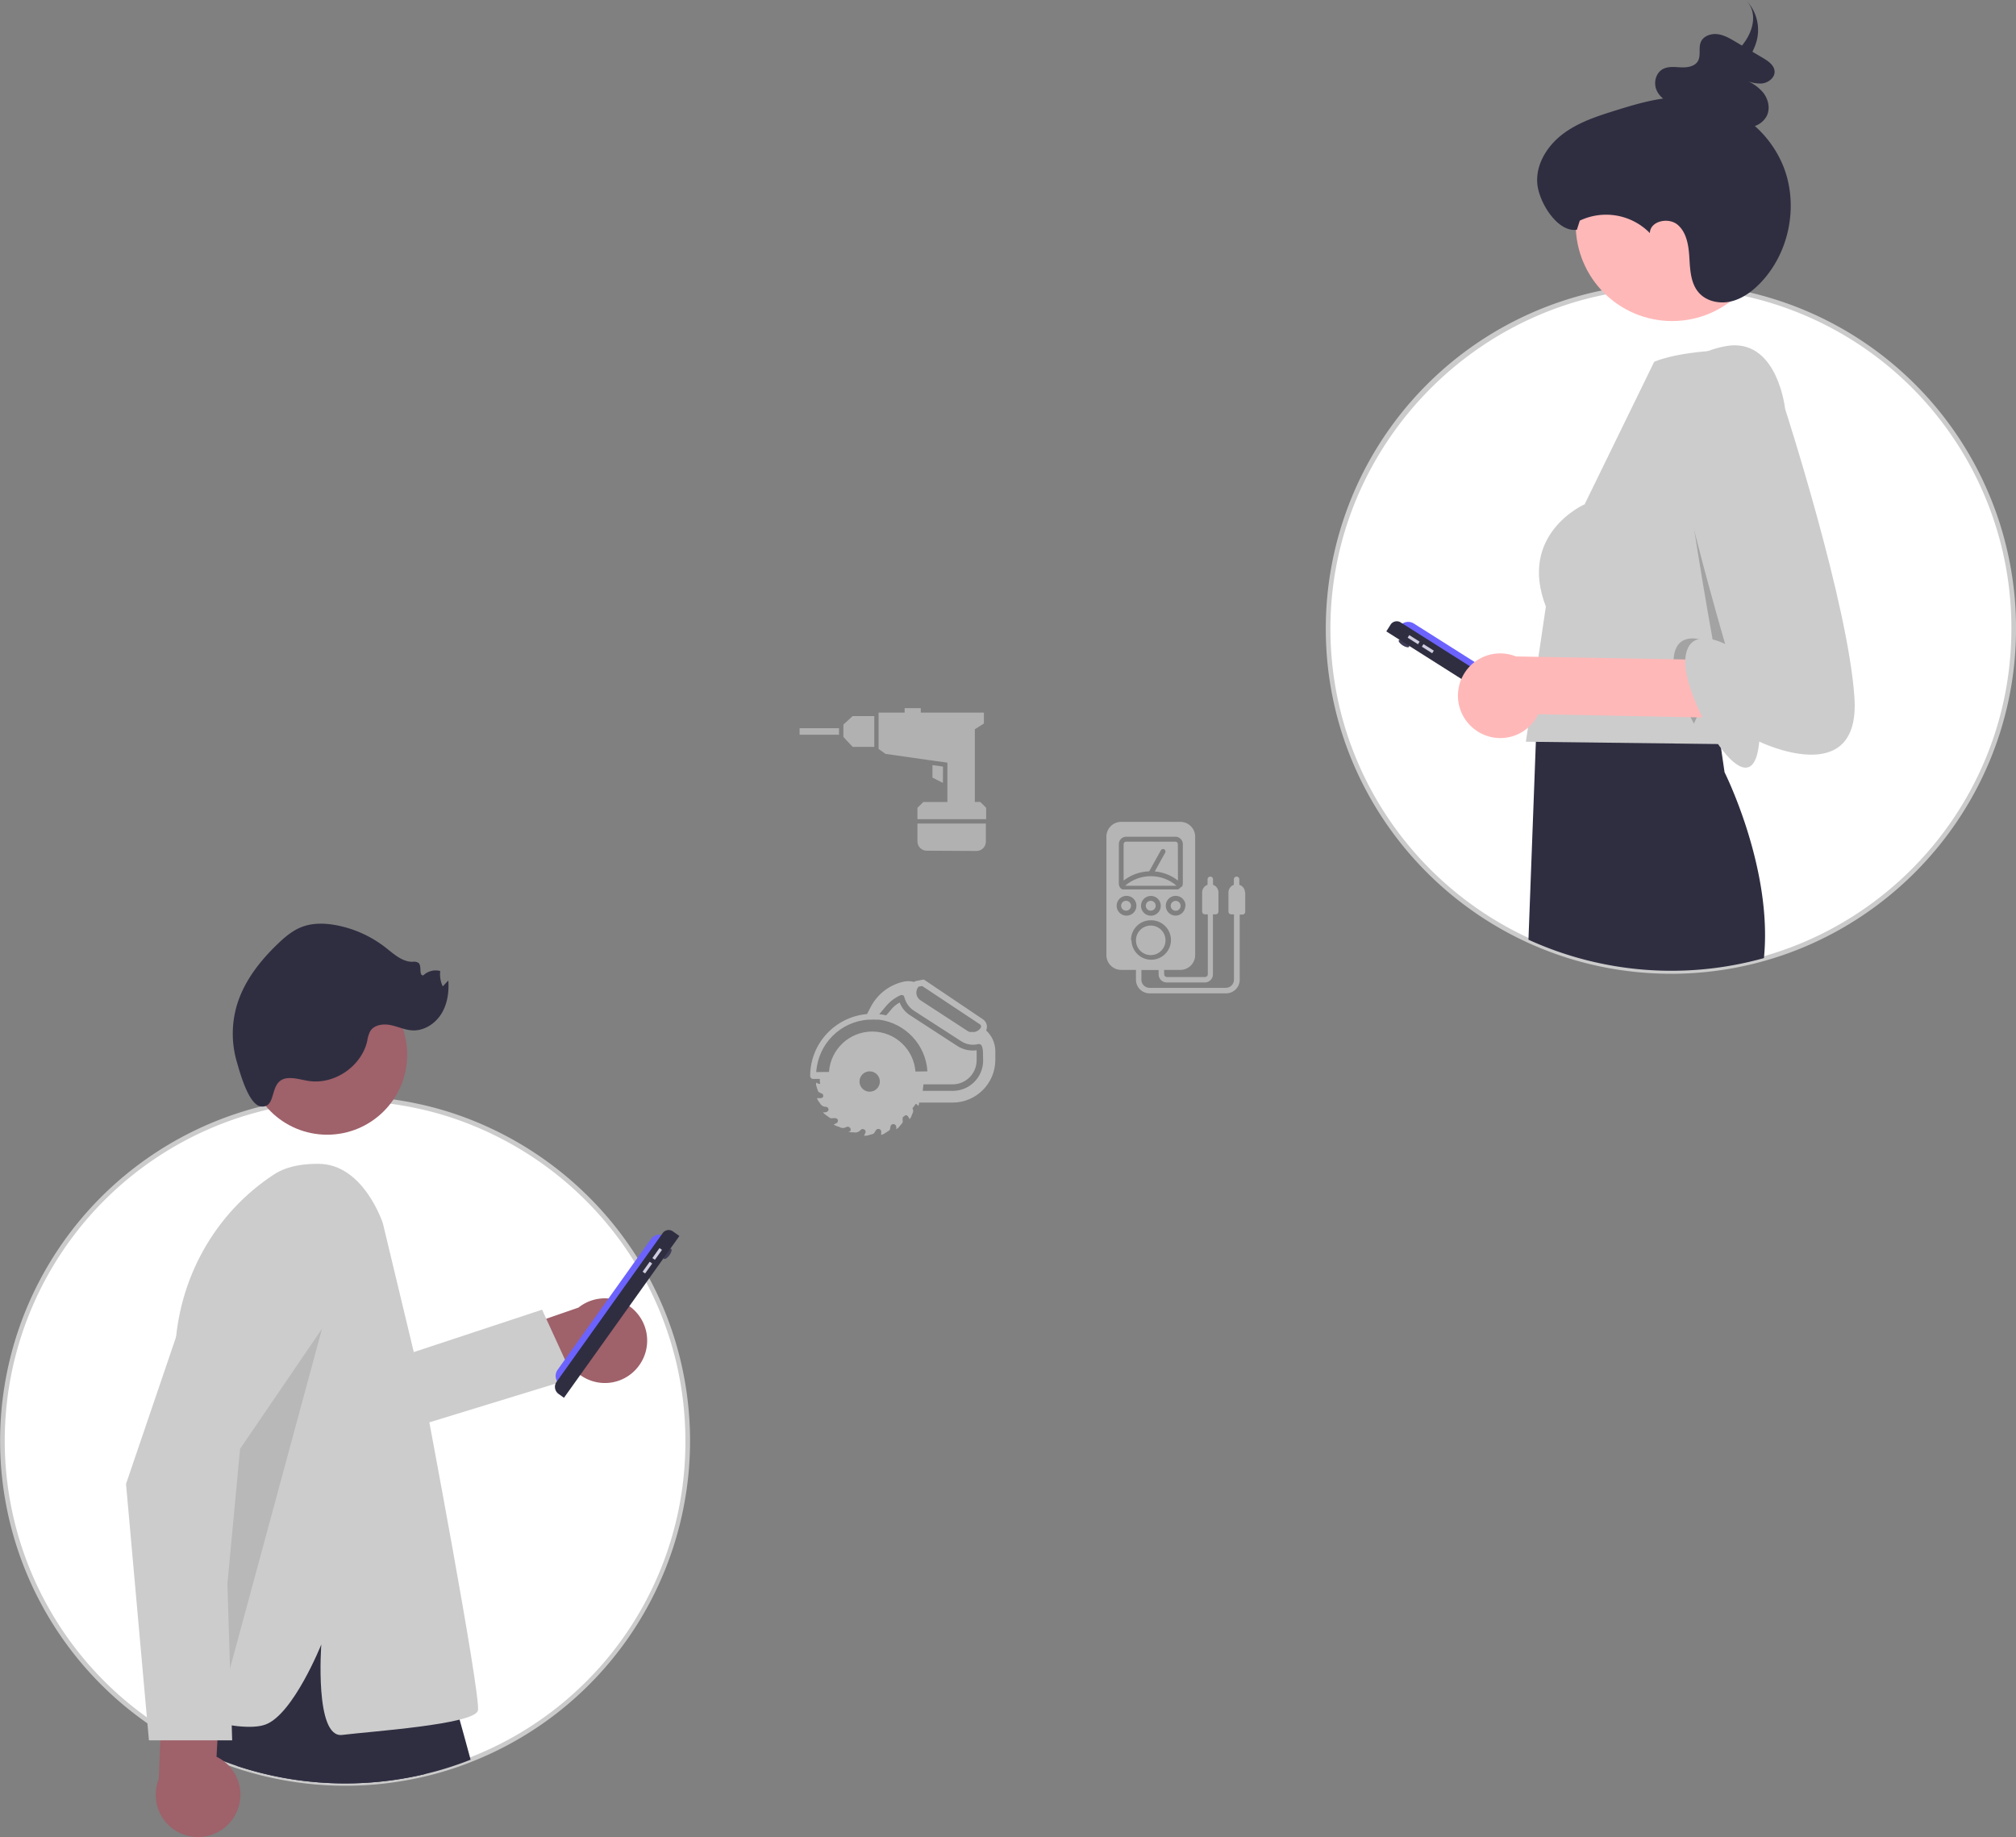
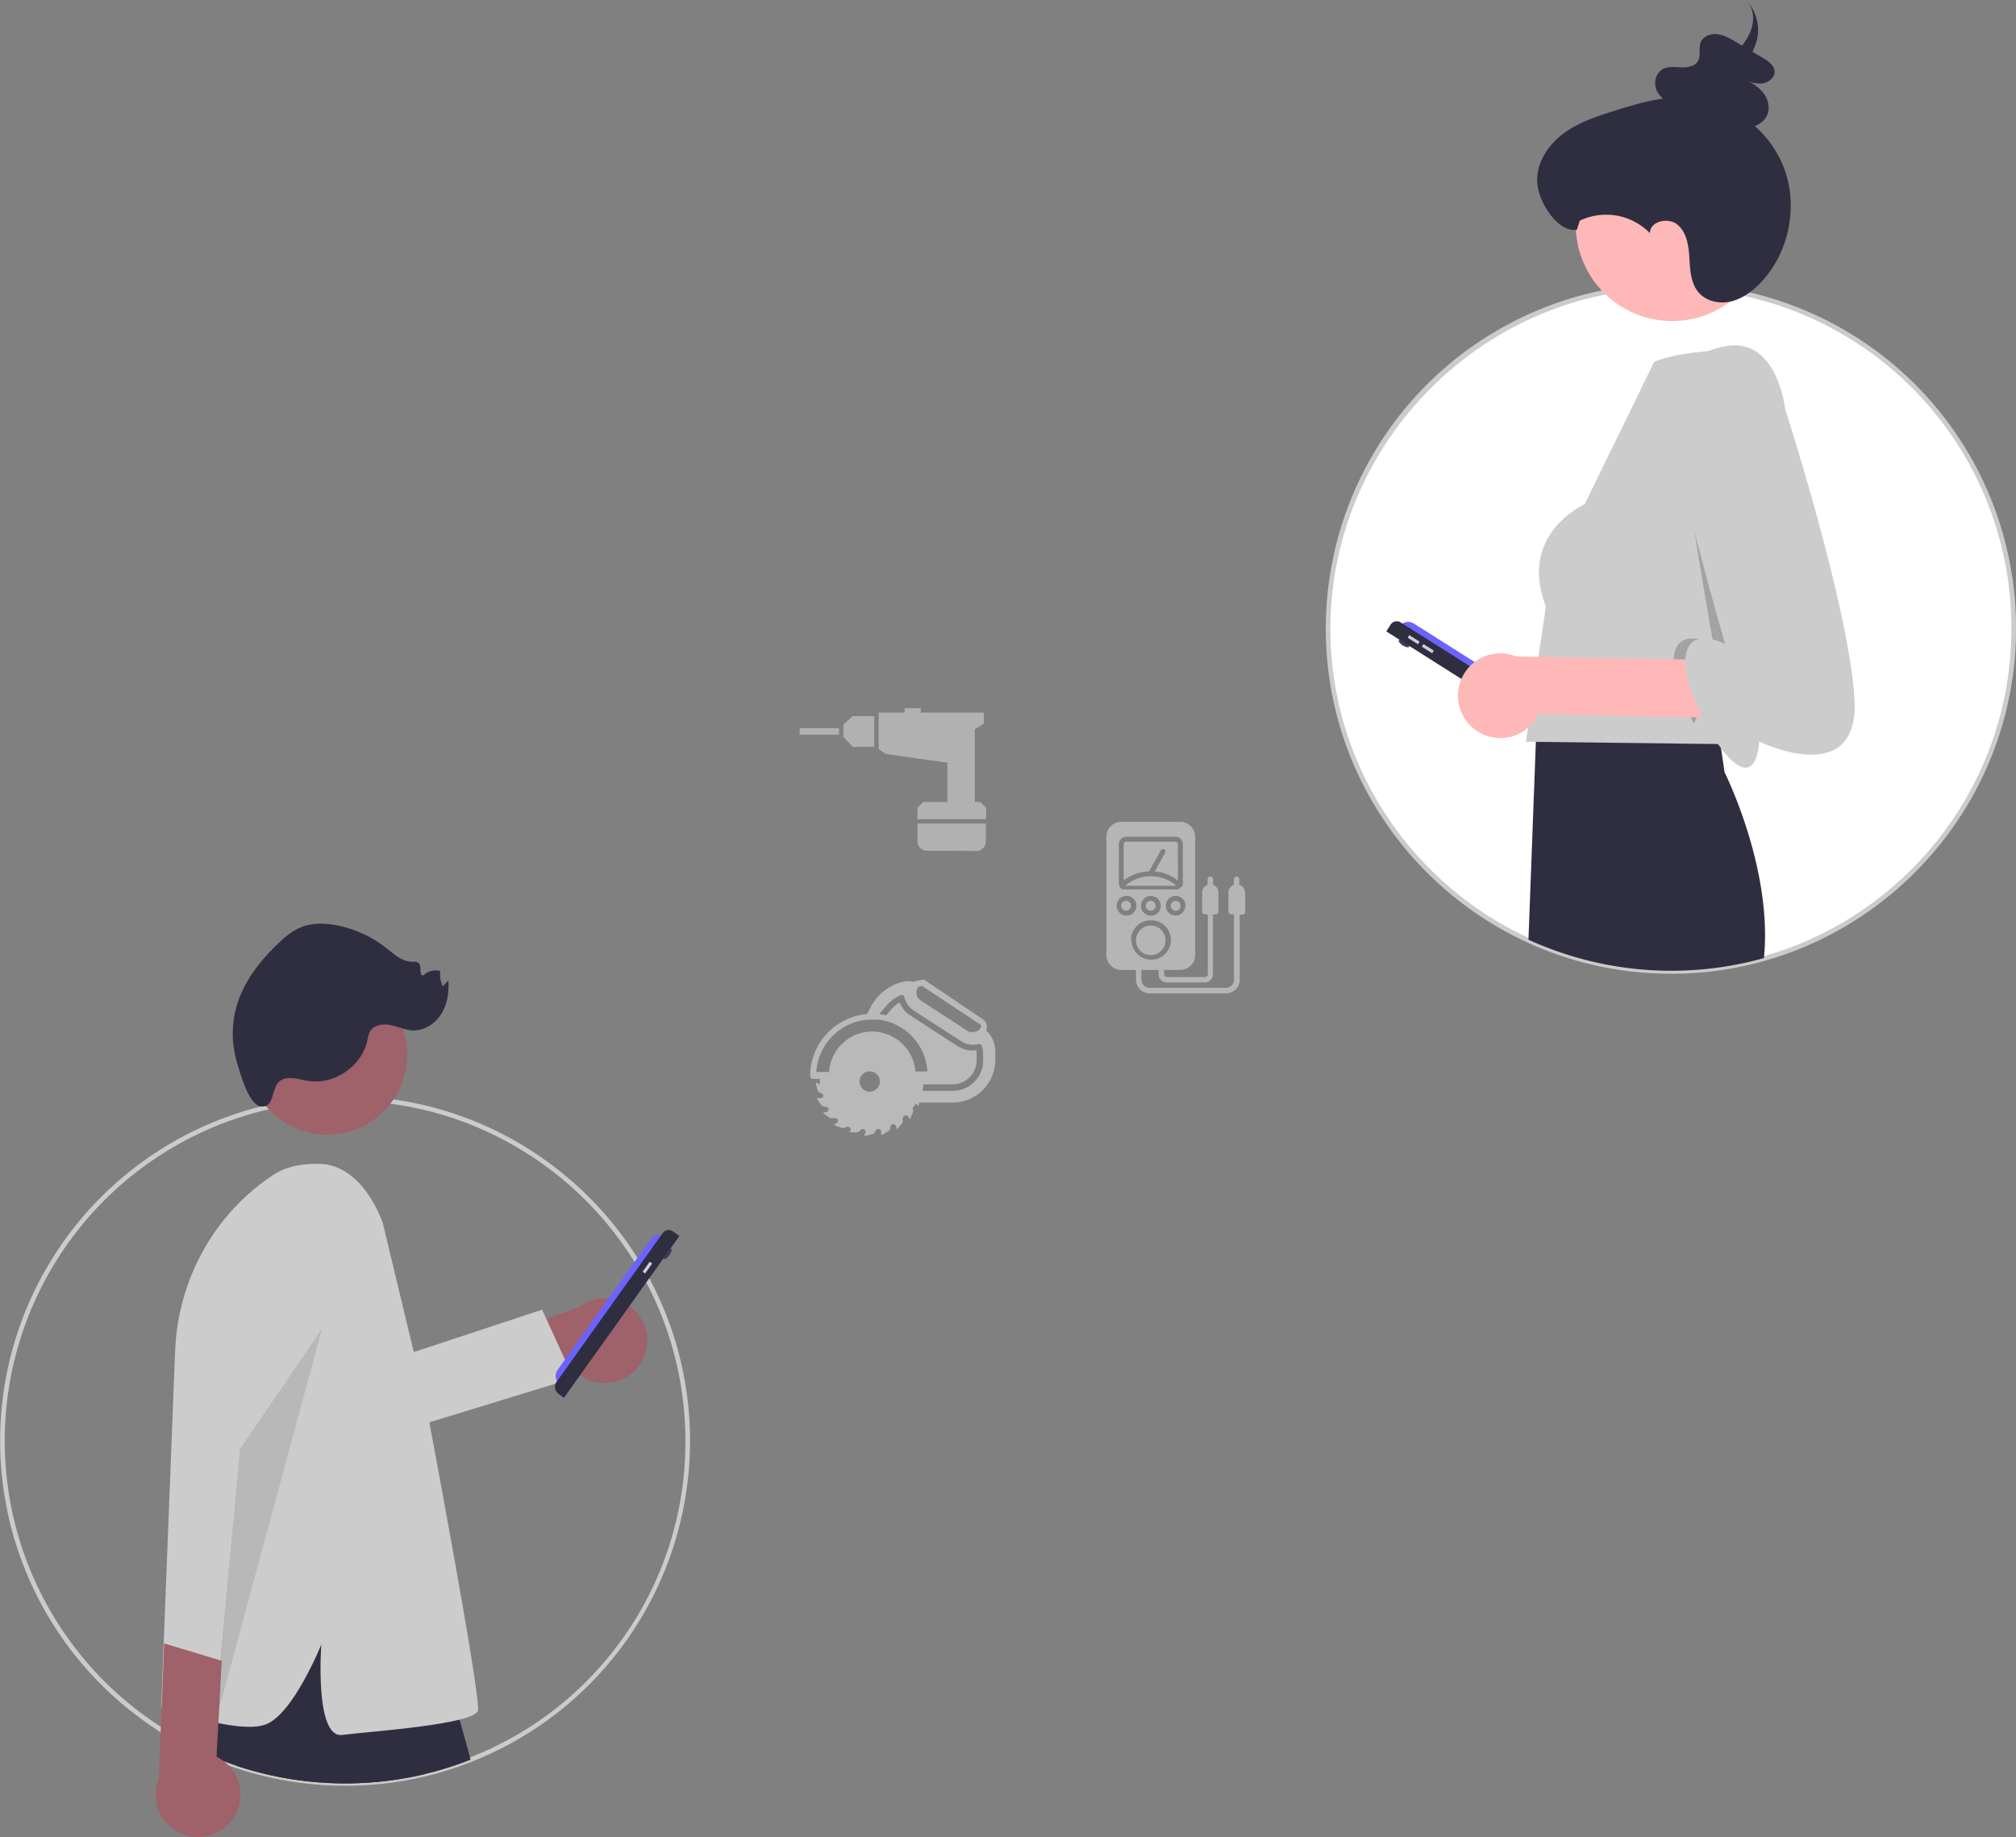
<svg xmlns="http://www.w3.org/2000/svg" id="ad54afe5-9512-4a17-9648-a0d962bcfa3f" data-name="Layer 1" version="1.1" viewBox="0 0 871.17 793.83">
  <rect x="0" y="0" width="871.17" height="793.83" fill="#808080" stroke="none" />
-   <path transform="translate(-164.41 -53.087)" d="M461.586,675.738a147.994,147.994,0,0,1-93.82,137.75c-2.17.87-4.38,1.68-6.6,2.43q-3.72,1.275-7.52,2.34-2.64.735-5.33,1.38a148.921,148.921,0,0,1-81.61-3.48c-2.07-.69-4.12-1.43-6.15-2.2-2.73-1.05-5.43-2.18-8.08-3.39-.2-.08-.39-.17-.58-.26-1.04-.48-2.05-.96-3.08-1.47h-.01q-2.115-1.02-4.19-2.12-4.77-2.52-9.33-5.37-2.37-1.47-4.67-3.05a147.939,147.939,0,0,1,53-267.52q3.915-.81,7.91-1.4c1.67-.26,3.36-.48,5.05-.67,1.21-.14,2.42-.27,3.65-.37h.01q4.935-.45,9.96-.56c.46-.01.92-.02,1.39-.03.26,0,.52-.01.78,0h.01c.4-.01.8-.01,1.21-.01,1.68,0,3.36.03,5.03.09q5.52.18,10.92.76c2.08.22,4.13.49,6.18.79.23.04.47.07.7.11.68.11,1.37.22,2.05.34,1.44.23,2.87.5,4.3.79,1.34.27,2.67.55,4,.85a144.127,144.127,0,0,1,14.54,4.13,148.41,148.41,0,0,1,77.94,61.93q.765,1.215,1.5,2.46c.38.62.74,1.24,1.1,1.87q.195.315.36.63c.08.12.14.24.21.36.66,1.15,1.3,2.32,1.92,3.49A147.344,147.344,0,0,1,461.586,675.738Z" fill="#fff" />
  <path transform="translate(-164.41 -53.087)" d="m313.6 824.74a149.81 149.81 0 0 1-47.211-7.635c-1.963-0.655-3.987-1.379-6.19-2.214-2.778-1.068-5.516-2.217-8.141-3.416-0.175-0.069-0.382-0.166-0.59-0.264-0.995-0.459-1.969-0.921-2.958-1.41l-0.141-0.064c-1.404-0.677-2.825-1.396-4.224-2.137-3.185-1.683-6.346-3.502-9.392-5.406-1.585-0.983-3.17-2.019-4.706-3.074a148.94 148.94 0 0 1 53.365-269.32c2.618-0.541 5.298-1.016 7.965-1.41 1.58-0.246 3.293-0.473 5.084-0.674 1.218-0.141 2.439-0.272 3.681-0.373 3.295-0.299 6.669-0.489 10.029-0.563l1.659-0.032c0.19-0.003 0.38-0.004 0.57 0.002 0.356-0.01 0.764-0.01 1.182-0.01 1.692 0 3.396 0.03 5.066 0.09 3.688 0.121 7.387 0.378 10.991 0.765 1.908 0.202 3.942 0.462 6.218 0.795l0.961 0.152c0.605 0.097 1.215 0.196 1.818 0.302 1.297 0.207 2.676 0.46 4.325 0.795 1.346 0.271 2.684 0.553 4.021 0.854a145.76 145.76 0 0 1 14.643 4.159 149.83 149.83 0 0 1 78.465 62.348q0.769 1.22 1.513 2.481c0.377 0.614 0.742 1.243 1.107 1.882 0.117 0.188 0.24 0.403 0.355 0.619 0.056 0.088 0.105 0.175 0.154 0.263l0.057 0.101c0.628 1.095 1.262 2.246 1.94 3.525a149.04 149.04 0 0 1-77.088 208.55c-2.118 0.849-4.356 1.673-6.646 2.447-2.48 0.85-5.028 1.643-7.57 2.356-1.76 0.49-3.565 0.958-5.367 1.39a149.99 149.99 0 0 1-34.948 4.132zm-64.567-16.905h0.005l0.22 0.104c1.022 0.506 2.023 0.982 3.055 1.458 0.182 0.086 0.353 0.167 0.533 0.24 2.631 1.2 5.331 2.333 8.067 3.385 2.172 0.824 4.172 1.54 6.107 2.185a147.79 147.79 0 0 0 81.061 3.456c1.778-0.426 3.559-0.888 5.295-1.371 2.504-0.702 5.016-1.483 7.464-2.322 2.259-0.764 4.462-1.575 6.552-2.413a146.16 146.16 0 0 0 93.192-136.82v-0.001a146.85 146.85 0 0 0-17.133-68.929c-0.668-1.26-1.29-2.392-1.904-3.461l-0.074-0.131c-0.032-0.057-0.062-0.114-0.1-0.171l-0.054-0.092q-0.149-0.283-0.324-0.568c-0.373-0.651-0.728-1.262-1.102-1.873-0.494-0.836-0.989-1.648-1.494-2.45a147.83 147.83 0 0 0-77.417-61.517 143.55 143.55 0 0 0-14.439-4.101c-1.32-0.298-2.643-0.577-3.975-0.845-1.622-0.329-2.975-0.578-4.26-0.783-0.609-0.107-1.21-0.204-1.805-0.3l-0.959-0.152c-2.222-0.325-4.231-0.582-6.114-0.781-3.556-0.382-7.205-0.636-10.847-0.755-1.649-0.06-3.329-0.089-4.997-0.089-0.407 0.001-0.794 0-1.186 0.009-0.229-0.006-0.385-0.004-0.542-2e-3l-1.641 0.032c-3.313 0.073-6.641 0.26-9.89 0.556l-0.101 0.004c-1.137 0.096-2.336 0.225-3.535 0.363-1.767 0.199-3.452 0.422-5.011 0.665-2.637 0.39-5.279 0.857-7.861 1.391a146.94 146.94 0 0 0-52.643 265.71c1.518 1.043 3.076 2.061 4.637 3.029 3.009 1.88 6.127 3.675 9.27 5.335 1.309 0.694 2.637 1.367 3.952 2.004z" fill="#cbcbcb" />
  <path transform="translate(-164.41 -53.087)" d="m440.23 643.6a18.172 18.172 0 0 1-27.838 1.207l-39.047 14.131-14.375-21.634 55.422-19.181a18.27 18.27 0 0 1 25.837 25.477z" fill="#9f616a" />
  <polygon points="153.81 592.53 234.25 565.94 247.81 595.53 172.81 618.53" fill="#ccc" />
  <path transform="translate(-164.41 -53.087)" d="m348.32 819.64a148.92 148.92 0 0 1-81.61-3.48l1.8-17.02 1.67-15.9 25.05-38.73 8.03-12.41 33.09 12.03 3.37 21.25 5.37 33.89z" fill="#2f2e41" />
  <path transform="translate(-164.41 -53.087)" d="m367.77 813.49c-2.17 0.87-4.38 1.68-6.6 2.43q-3.72 1.275-7.52 2.34-2.64 0.735-5.33 1.38a148.92 148.92 0 0 1-81.61-3.48c-2.07-0.69-4.12-1.43-6.15-2.2a115.18 115.18 0 0 1-0.54 17.75 209.82 209.82 0 0 1-7.54-21.14c-0.15-0.48-0.29-0.96-0.43-1.44-0.7-2.42-1.32-4.73-1.88-6.9-0.64-2.51-1.19-4.84-1.65-6.97-1.83-8.36-2.41-13.53-2.41-13.53l19.55-40.6 3.91 0.45 1.62 0.18 9.8 1.12 14.24 1.63 23.07 2.63 21.42 18.24 19.19 16.35s1.6 5.44 4.11 14.45c1.36 4.84 2.97 10.71 4.75 17.31z" fill="#2f2e41" />
  <circle cx="141.37" cy="455.74" r="34.591" fill="#9f616a" />
  <path transform="translate(-164.41 -53.087)" d="m329.86 581.7s-8.313-25.698-27.865-25.698c-4.888 0-12.776 0.405-19.188 4.59-25.816 16.846-41.521 45.48-42.724 76.283l-6.011 153.88s33.087 12.032 45.118 7.52 24.063-34.591 24.063-34.591-3.008 40.606 9.024 39.102 57.15-4.512 58.654-10.528-23.024-135.36-23.024-135.36z" fill="#ccc" />
  <path transform="translate(-164.41 -53.087)" d="m288.97 518.97c3.103-0.185 6.133 0.864 9.215 1.273 11.025 1.464 22.495-6.537 24.929-17.389a13.342 13.342 0 0 1 1.275-4.154c1.697-2.77 5.561-3.299 8.747-2.662s6.205 2.128 9.45 2.298c5.009 0.263 9.818-2.821 12.488-7.068s3.425-9.472 3.065-14.475l-2.401 2.52a12.197 12.197 0 0 1-1.087-6.629 7.692 7.692 0 0 0-7.286 1.864c-2.117 0.225-0.519-3.928-2.092-5.363a3.639 3.639 0 0 0-2.56-0.479c-4.505 0.043-8.149-3.402-11.698-6.176a49.711 49.711 0 0 0-20.996-9.577c-5.087-0.992-10.496-1.152-15.32 0.743-3.962 1.556-7.278 4.389-10.346 7.339-7.552 7.262-14.24 15.795-17.382 25.79a43.415 43.415 0 0 0-0.208 25.175c1.266 4.273 5.082 18.907 10.667 19.248 7.019 0.428 2.805-11.757 11.541-12.278z" fill="#2f2e41" />
  <polygon points="139.16 574.15 103.74 626.1 92.413 746.77" opacity=".1" style="isolation:isolate" />
  <ellipse transform="translate(-458.84 564.97) rotate(-54.493)" cx="452.89" cy="594.91" rx="2.642" ry=".991" fill="#3f3d56" />
  <path transform="translate(-164.41 -53.087)" d="m406.46 651.45a4.624 4.624 0 0 1-1.079-6.45l40.286-56.464a4.624 4.624 0 0 1 6.45-1.079l-45.658 63.993z" fill="#6c63ff" />
  <path transform="translate(-164.41 -53.087)" d="m408.12 657.1-2.331-1.663a3.743 3.743 0 0 1-0.873-5.22l45.869-64.289a3.16 3.16 0 0 1 4.408-0.737l2.805 2.002-49.878 69.908z" fill="#2f2e41" />
-   <rect transform="translate(-460.76 561.33) rotate(-54.493)" x="445.76" y="594.29" width="5.285" height="1.321" fill="#d0cde1" />
  <rect transform="translate(-467.35 560.37) rotate(-54.493)" x="441.54" y="600.2" width="5.285" height="1.321" fill="#d0cde1" />
  <path transform="translate(-164.41 -53.087)" d="m264.87 839.22a18.172 18.172 0 0 0-6.889-26.999l2.244-41.465-24.865-7.509-2.346 58.601a18.27 18.27 0 0 0 31.857 17.372z" fill="#9f616a" />
-   <path transform="translate(-164.41 -53.087)" d="m264.74 805.12h-35.973l-9.898-110.8 0.034-0.101 33.669-98.883a26.49 26.49 0 1 1 48.236 21.398l-39.618 71.347z" fill="#ccc" />
  <path transform="translate(-164.41 -53.087)" d="M1034.586,324.582a148.135,148.135,0,1,1-151.39-147.96c.46-.01.92-.02,1.39-.03.66-.01,1.33-.01,2-.01,1.68,0,3.36.03,5.03.09q5.52.18,10.92.76c2.08.22,4.13.49,6.18.79.23.04.47.07.7.11a146.198,146.198,0,0,1,24.89,6.11A148.077,148.077,0,0,1,1034.586,324.582Z" fill="#fff" />
  <path transform="translate(-164.41 -53.087)" d="m886.45 473.86c-82.171 0.004-149.06-66.806-149.13-148.99a149.14 149.14 0 0 1 145.86-149.24l1.39-0.03c2.356-0.034 4.752-0.003 7.088 0.081 3.684 0.121 7.383 0.378 10.991 0.766 1.91 0.202 3.945 0.462 6.218 0.795l0.726 0.114a148.83 148.83 0 0 1 126 147.24v-1e-3c0.078 82.233-66.761 149.2-148.99 149.28zm0.122-296.27c-0.66 0-1.32 0-1.97 0.01l-1.383 0.03c-79.423 1.745-143.98 67.796-143.9 147.24 0.076 81.081 66.07 146.99 147.13 147h0.141c81.131-0.077 147.07-66.144 147-147.27v-1e-3a146.84 146.84 0 0 0-124.32-145.26l-0.719-0.113c-2.22-0.325-4.229-0.582-6.114-0.781-3.56-0.383-7.209-0.637-10.848-0.755-1.649-0.06-3.329-0.089-4.997-0.089z" fill="#cbcbcb" />
  <ellipse transform="translate(-85.629 752.37) rotate(-57.656)" cx="771.11" cy="331.16" rx=".991" ry="2.642" fill="#3f3d56" />
  <path transform="translate(-164.41 -53.087)" d="m769.01 323.97a4.624 4.624 0 0 1 6.381-1.433l58.601 37.109a4.624 4.624 0 0 1 1.433 6.381l-66.415-42.057z" fill="#6c63ff" />
  <path transform="translate(-164.41 -53.087)" d="m763.47 325.93 1.844-2.911a3.16 3.16 0 0 1 4.36-0.979l66.722 42.252a3.743 3.743 0 0 1 1.16 5.164l-1.532 2.419-72.554-45.945z" fill="#2f2e41" />
  <rect transform="translate(-82.288 755.13) rotate(-57.656)" x="774.62" y="326.86" width="1.321" height="5.285" fill="#d0cde1" />
  <rect transform="translate(-82.717 762.13) rotate(-57.656)" x="780.76" y="330.75" width="1.321" height="5.285" fill="#d0cde1" />
  <circle cx="722.57" cy="97.079" r="41.652" fill="#ffb8b8" />
  <path transform="translate(-164.41 -53.087)" d="m926.65 467.1a148.69 148.69 0 0 1-101.75-7.95l3.2-85.5 0.24-6.65 0.09-2.16 0.11-3.18 0.08-2.03s0.13-0.01 0.38-0.02c0.68-0.05 2.25-0.16 4.5-0.29 2.61-0.15 6.12-0.34 10.21-0.51 0.97-0.04 1.97-0.08 3-0.13 21.54-0.8 55.18-0.97 59.63 5.52l0.56 3.82 0.9 6.17 1.84 12.61s20.92 41.6 17.01 80.3z" fill="#2f2e41" />
  <path transform="translate(-164.41 -53.087)" d="m937.22 251.46-8.204 75.78-15.625 34.561-5.791 12.816-83.812-1.016 8.635-58.414c-12.191-31.493 16.762-44.192 16.762-44.192l30.033-61.535s8-4 28.889-5.007c19.419-0.936 4.111 2.007 4.111 2.007 25.397-2.54 25 45 25 45z" fill="#ccc" />
  <path transform="translate(-164.41 -53.087)" d="m912.02 331.24-15.625 34.561c-5.019-9.387-8.838-20.018-8.838-26.297 0-17.27 17.27-8.127 17.27-8.127s-13.969-76.446-13.969-99.304c0-15.183 12.658 52.197 21.161 99.167z" opacity=".2" style="isolation:isolate" />
  <path transform="translate(-164.41 -53.087)" d="m934.98 124.79a46.684 46.684 0 0 0-12.252-17.252 9.108 9.108 0 0 0 5.123-4.317c1.603-3.173 0.754-7.153-1.426-9.993a18.192 18.192 0 0 0-7.463-5.371 14.751 14.751 0 0 0 6.796 1.307c2.833-0.295 5.665-2.518 5.497-5.276-0.16-2.628-2.745-4.405-5.065-5.776q-2.258-1.335-4.515-2.669a23.513 23.513 0 0 0 1.176-2.668 18.509 18.509 0 0 0-4.004-19.688c4.929 5.018 3.67 12.783-1.2 19.085-0.157 0.203-0.326 0.401-0.489 0.602q-1.447-0.855-2.894-1.711c-2.406-1.422-4.908-2.878-7.703-3.213s-5.979 0.771-7.12 3.264c-1.221 2.669 0.167 6.075-1.424 8.553-1.393 2.168-4.433 2.63-7.069 2.527-2.635-0.103-5.437-0.519-7.782 0.647-3.26 1.62-4.329 6.003-2.879 9.271a9.85 9.85 0 0 0 2.806 3.569c-6.976 0.974-13.847 3.046-20.599 5.152-7.962 2.484-16.072 5.123-22.726 10.152-6.654 5.029-11.695 12.966-11.061 21.282s8.896 21.414 17.129 20.085l1.253-3.924a26.476 26.476 0 0 1 30.278 5.383c0.095-5.236 8.064-6.976 12.036-3.562s4.737 9.185 5.045 14.413c0.308 5.228 0.6 10.92 4.043 14.865 3.305 3.787 8.935 4.96 13.833 3.833 4.898-1.128 9.132-4.235 12.639-7.835 12.725-13.06 16.823-33.817 10.017-50.734z" fill="#2f2e41" />
  <path transform="translate(-164.41 -53.087)" d="m802.13 368.6a18.172 18.172 0 0 0 26.999-6.889l113.46 2.244 7.509-24.865-130.6-2.346a18.27 18.27 0 0 0-17.372 31.857z" fill="#ffb8b8" />
  <path transform="translate(-164.41 -53.087)" d="m912.44 202.36s-26.413 2.032-26.413 24.89 23.874 104.13 23.874 104.13-17.27-9.143-17.27 8.127 28.953 67.557 32.001 34.033c0 0 43.684 21.334 41.144-18.794s-29.969-124.96-29.969-124.96-3.048-28.953-23.366-27.429z" fill="#ccc" />
  <g>
    <g transform="matrix(3.404,0,0,3.404,337.46,282.4)" fill="#b1b1b1">
      <path d="m24.83 25.067c0.655 0 1.185-0.531 1.185-1.185v-2.299h-8.687v2.264c0 0.655 0.531 1.185 1.185 1.185z" />
      <path d="m7.372 10.311v-0.83h-5.001v0.83z" />
-       <path d="m20.575 14.353-1.339-0.19v1.588l1.327 0.676z" />
      <path d="m9.114 11.852h2.738v-3.911h-2.75l-0.936 0.865-0.237 0.213v1.564l0.367 0.403z" />
      <path d="m25.825 19.354-0.284-0.284-0.237-0.225h-0.687v-9.233l1.15-0.723v-1.387h-8.012v-0.569h-2.05v0.569h-3.307v4.61l0.261 0.19 0.616 0.439 5.641 0.806 0.225 0.024 0.213 0.036 1.541 0.213 0.225 0.036h0.012v4.99h-3.058l-0.747 0.747v1.434h8.723v-1.434l-0.225-0.237z" />
    </g>
    <path d="m426.15 445.29c0.204-0.461 0.321-0.999 0.321-1.564 0-1.327-0.651-2.503-1.657-3.221l-25.361-17.08c-0.157-0.067-0.341-0.104-0.535-0.104s-0.378 0.037-0.545 0.107l-2.643 0.511c-0.274 0.054-0.505 0.194-0.672 0.394-0.779-0.227-1.671-0.358-2.597-0.358-0.926 0-1.818 0.13-2.66 0.378-5.798 1.51-10.577 5.334-13.344 10.406l-1.798 3.439c-13.788 1.22-24.522 12.699-24.556 26.691-3e-3 0.026-3e-3 0.056-3e-3 0.084 0 0.698 0.568 1.267 1.267 1.267 0.028 0 0.056 0 0.085-3e-3h2.807c0 0.712 0 1.387 0.197 2.099-0.101 0.024-0.217 0.034-0.337 0.034-0.12 0-0.234-0.013-0.348-0.037l-1.099-0.515c-0.019 0.167-0.028 0.361-0.028 0.555 0 0.194 9e-3 0.388 0.028 0.578 0.237 0.845 0.515 1.678 0.829 2.55 0.066 0.184 0.194 0.334 0.354 0.434l1.31 0.675h0.277l0.357 0.949c-0.066 0.485-0.434 0.866-0.906 0.949-0.15 0.024-0.314 0.037-0.481 0.037-0.167 0-0.331-0.013-0.494-0.037l-0.932 3e-3c0.177 0.431 0.351 0.782 0.541 1.123 0.211 0.344 0.568 0.698 0.805 1.096 0.471 0.919 1.41 1.537 2.493 1.544h0.038c0.642 0 1.166 0.511 1.186 1.146 0 0.635-0.555 1.109-1.347 1.23h-1.069c0.26 0.318 0.531 0.602 0.825 0.866 0.561 0.441 1.236 0.839 1.788 1.273 0.297 0.281 0.702 0.455 1.143 0.455 0.157 0 0.307-0.02 0.451-0.064 0.114-0.01 0.258-0.017 0.404-0.017 0.147 0 0.29 7e-3 0.434 0.02 0.056-0.017 0.137-0.024 0.224-0.024 0.538 0 0.996 0.334 1.18 0.805 0.028 0.097 0.038 0.2 0.038 0.304 0 0.505-0.305 0.939-0.742 1.126l-1.156 0.558c0.434 0.237 0.792 0.434 1.15 0.595 0.357 0.16 0.989 0.277 1.427 0.475 0.411 0.261 0.909 0.414 1.447 0.414 0.538 0 1.036-0.154 1.457-0.421l-9e-3 7e-3c0.177-0.09 0.387-0.144 0.608-0.144 0.404 0 0.769 0.177 1.013 0.461 0.191 0.211 0.305 0.488 0.305 0.795 0 0.307-0.114 0.582-0.305 0.792l-0.989 0.157h0.318c0.591 0.157 1.27 0.247 1.968 0.247 0.144 0 0.288-3e-3 0.428-0.01 0.161 0.04 0.367 0.064 0.582 0.064 0.902 0 1.708-0.408 2.246-1.049 0.23-0.281 0.571-0.458 0.956-0.458 0.284 0 0.545 0.097 0.752 0.257 0.29 0.217 0.481 0.565 0.481 0.952 0 0.251-0.075 0.481-0.208 0.672l-0.471 0.986c0.184 0.013 0.398 0.02 0.615 0.02 0.217 0 0.431-7e-3 0.642-0.024l2.627-0.752c0.214-0.077 0.387-0.217 0.511-0.391 0.281-0.361 0.438-0.795 0.715-1.153 0.227-0.368 0.625-0.608 1.083-0.608 0.066 0 0.131 3e-3 0.194 0.013 0.498 0.056 0.906 0.421 1.023 0.902 0.019 0.134 0.028 0.277 0.028 0.424 0 0.147-9e-3 0.291-0.028 0.431 3e-3 0.221 3e-3 0.498 3e-3 0.856 0.458-0.154 0.836-0.318 1.203-0.501l2.166-1.4c0.241-0.12 0.408-0.354 0.434-0.632 0.066-0.481 0.147-0.899 0.254-1.303 0.101-0.438 0.524-0.819 1.046-0.876 0.047-3e-3 0.085-7e-3 0.133-7e-3 0.468 0 0.879 0.254 1.099 0.635 0.097 0.191 0.167 0.404 0.2 0.628v1.003c0.354-0.244 0.665-0.491 0.956-0.759 0.468-0.508 0.866-1.103 1.34-1.617 0.307-0.264 0.498-0.652 0.498-1.083 0-0.15-0.019-0.294-0.066-0.431-9e-3 -0.114-0.019-0.261-0.019-0.404 0-0.144 9e-3 -0.291 0.028-0.434-7e-3 -0.02-7e-3 -0.06-7e-3 -0.104 0-0.127 0.019-0.247 0.047-0.364l1.226-0.939c0.488 0.013 0.909 0.277 1.146 0.668l0.598 1.076c0.221-0.267 0.431-0.565 0.615-0.879 0.258-0.548 0.374-1.063 0.612-1.577 0.2-0.321 0.321-0.712 0.321-1.129 0-0.418-0.12-0.809-0.327-1.136 0.488-0.571 0.969-1.216 1.417-1.888l0.408 0.154 0.792 0.792v-0.277c0.154-0.301 0.247-0.658 0.247-1.033 0-0.067-3e-3 -0.137-9e-3 -0.204l14.537 0.01c10.163-0.024 18.393-8.254 18.417-18.413v-3.963c-0.066-3.482-1.574-6.597-3.953-8.786zm-29.505-18.537 0.277-0.398 1.584-0.277 24.953 16.555c0.301 0.2 0.494 0.541 0.494 0.922 0 0.247-0.085 0.478-0.221 0.662-0.14 0.184-0.274 0.274-0.274 0.394-0.621 0.682-1.45 1.163-2.389 1.343l-1.611 3e-3h-0.398l-0.672-0.277-20.676-13.468c-1.049-0.722-1.731-1.918-1.731-3.275 0-0.815 0.247-1.577 0.672-2.206zm-20.833 44.994c-2.429 0-4.398-1.968-4.398-4.398s1.968-4.398 4.398-4.398c2.429 0 4.398 1.968 4.398 4.398s-1.968 4.398-4.398 4.398zm19.804-8.475c-0.658-9.808-8.776-17.518-18.694-17.518-9.918 0-18.036 7.706-18.691 17.458l-5.507 0.056c0.782-12.198 10.493-21.896 22.624-22.651l1.257-3e-3c0.281-0.03 0.602-0.05 0.932-0.05 0.331 0 0.651 0.017 0.969 0.054 0.475-3e-3 1.029-3e-3 1.427-3e-3 11.366 1.554 20.131 10.861 20.83 22.35l-5.303 0.067zm29.228-4.953c-0.019 7.208-5.862 13.046-13.067 13.07h-13.033c0-0.358 0.318-2.811 0.318-2.811h12.555c5.751 0 10.416-4.665 10.416-10.416v-4.318c-0.492 0.07-1.056 0.107-1.631 0.107-2.416 0-4.672-0.688-6.58-1.881l-20.502-13.317c-2.092-1.31-3.686-3.248-4.532-5.547-1.607 0.812-2.928 1.982-3.96 3.375l-1.885 2.172c-0.859-0.211-1.912-0.394-2.984-0.505l2.707-3.218c1.711-2.099 3.856-3.776 6.306-4.906 0.267-0.11 0.451-0.147 0.645-0.147 0.194 0 0.378 0.037 0.544 0.104 0.387-3e-3 0.505 0.511 0.665 0.946 0.625 2.349 2.035 4.301 3.927 5.604l20.709 13.367c1.407 0.919 3.128 1.464 4.976 1.464 0.792 0 1.564-0.1 2.296-0.291 0.038-0.013 0.154-0.03 0.274-0.03 0.558 0 1.039 0.341 1.243 0.825 0.297 0.759 0.484 1.624 0.518 2.53z" fill="#b9b9b9" stroke-width="3.342" />
    <path d="m488.74 391.39c0 1.181-0.959 2.14-2.141 2.14-1.181 0-2.14-0.959-2.14-2.14s0.959-2.14 2.14-2.14c1.181 0 2.141 0.959 2.141 2.14zm6.386 0c0 1.181 0.959 2.14 2.14 2.14 1.181 0 2.14-0.959 2.14-2.14s-0.959-2.14-2.14-2.14c-1.181 0-2.14 0.959-2.14 2.14zm2.14 21.334c3.526 0 6.386-2.86 6.386-6.386s-2.86-6.386-6.386-6.386-6.386 2.86-6.386 6.386 2.86 6.386 6.386 6.386zm-11.123-29.964h22.282c-2.964-2.573-6.86-4.139-11.123-4.139-4.263 0-8.159 1.566-11.144 4.157zm15.508-15.333c0.184-0.332 0.53-0.551 0.93-0.551 0.586 0 1.06 0.474 1.06 1.06 0 0.187-0.05 0.361-0.133 0.515l-4.488 8.1c3.801 0.352 7.218 1.776 10.007 3.961l-0.042-15.751c0-0.58-0.47-1.054-1.054-1.054h-21.334c-0.58 0-1.054 0.471-1.054 1.054v15.753c3.038-2.38 6.878-3.864 11.058-4zm6.386 21.858c-1.181 0-2.14 0.959-2.14 2.14s0.959 2.14 2.14 2.14c1.181 0 2.141-0.959 2.141-2.14s-0.959-2.14-2.141-2.14zm30.071-3.508v8.245c0 0.66-0.533 1.193-1.193 1.193h-1.193v28.141c0 3.257-2.638 5.895-5.895 5.895h-33.052c-3.257 0-5.895-2.638-5.895-5.895v-4.245h-6.386c-3.526 0-6.386-2.86-6.386-6.386v-51.196c0-3.526 2.86-6.386 6.386-6.386h25.58c3.526 0 6.386 2.86 6.386 6.386v51.195c0 3.526-2.86 6.386-6.386 6.386h-7.017v1.895c0 0.66 0.533 1.193 1.193 1.193h16.491c0.66 0 1.193-0.533 1.193-1.193v-25.897h-1.264c-0.66 0-1.193-0.533-1.193-1.193v-8.266c0-1.522 0.971-2.818 2.327-3.304l0.025-2.57c0.101-0.565 0.59-0.989 1.175-0.989 0.586 0 1.075 0.423 1.175 0.983v2.57c1.38 0.491 2.351 1.788 2.351 3.313v8.269c0 0.66-0.533 1.193-1.193 1.193h-1.193v25.932c0 1.939-1.572 3.508-3.508 3.508h-16.458c-1.939 0-3.508-1.572-3.508-3.508v-1.895h-7.44v4.21c0 1.939 1.572 3.508 3.508 3.508h32.984c1.939 0 3.508-1.572 3.508-3.508v-28.247h-1.193c-0.66 0-1.193-0.533-1.193-1.193v-8.266c0-1.522 0.971-2.818 2.327-3.304l0.025-2.57c0.101-0.565 0.59-0.989 1.175-0.989 0.586 0 1.075 0.423 1.175 0.983v2.57c1.43 0.459 2.451 1.776 2.457 3.334zm-25.79 5.72v-0.107c0-2.365-1.915-4.281-4.281-4.281s-4.281 1.915-4.281 4.281c0 2.363 1.915 4.281 4.278 4.281 2.318-0.059 4.175-1.951 4.175-4.278zm-28.842-9.684c6e-3 0.459 0.11 0.891 0.291 1.282l-8e-3 -0.021 0.246 0.456 0.246 0.281 0.352 0.281 0.491 0.246h23.895l0.491-0.246 0.352-0.281 0.246-0.281 0.773-0.527c0.175-0.382 0.278-0.829 0.281-1.297v-16.953c0-1.726-1.371-3.132-3.082-3.192h-21.444c-1.732 0.038-3.123 1.454-3.123 3.192zm13.859 5.332c-2.366 0-4.281 1.915-4.281 4.281 0 2.365 1.915 4.281 4.281 4.281 2.365 0 4.281-1.915 4.281-4.281 0-2.365-1.916-4.281-4.281-4.281h-0.075zm-10.525 8.527c2.365 0 4.281-1.915 4.281-4.281s-1.916-4.281-4.281-4.281c-2.366 0-4.281 1.915-4.281 4.281v6e-3c0 2.292 1.797 4.16 4.059 4.275zm2.14 10.528c0 4.71 3.816 8.527 8.527 8.527 4.71 0 8.527-3.816 8.527-8.527s-3.816-8.527-8.527-8.527c-0.058-3e-3 -0.136-3e-3 -0.213-3e-3 -4.71 0-8.527 3.816-8.527 8.527v0.151z" fill="#b5b5b5" stroke-width="2.961" />
  </g>
</svg>